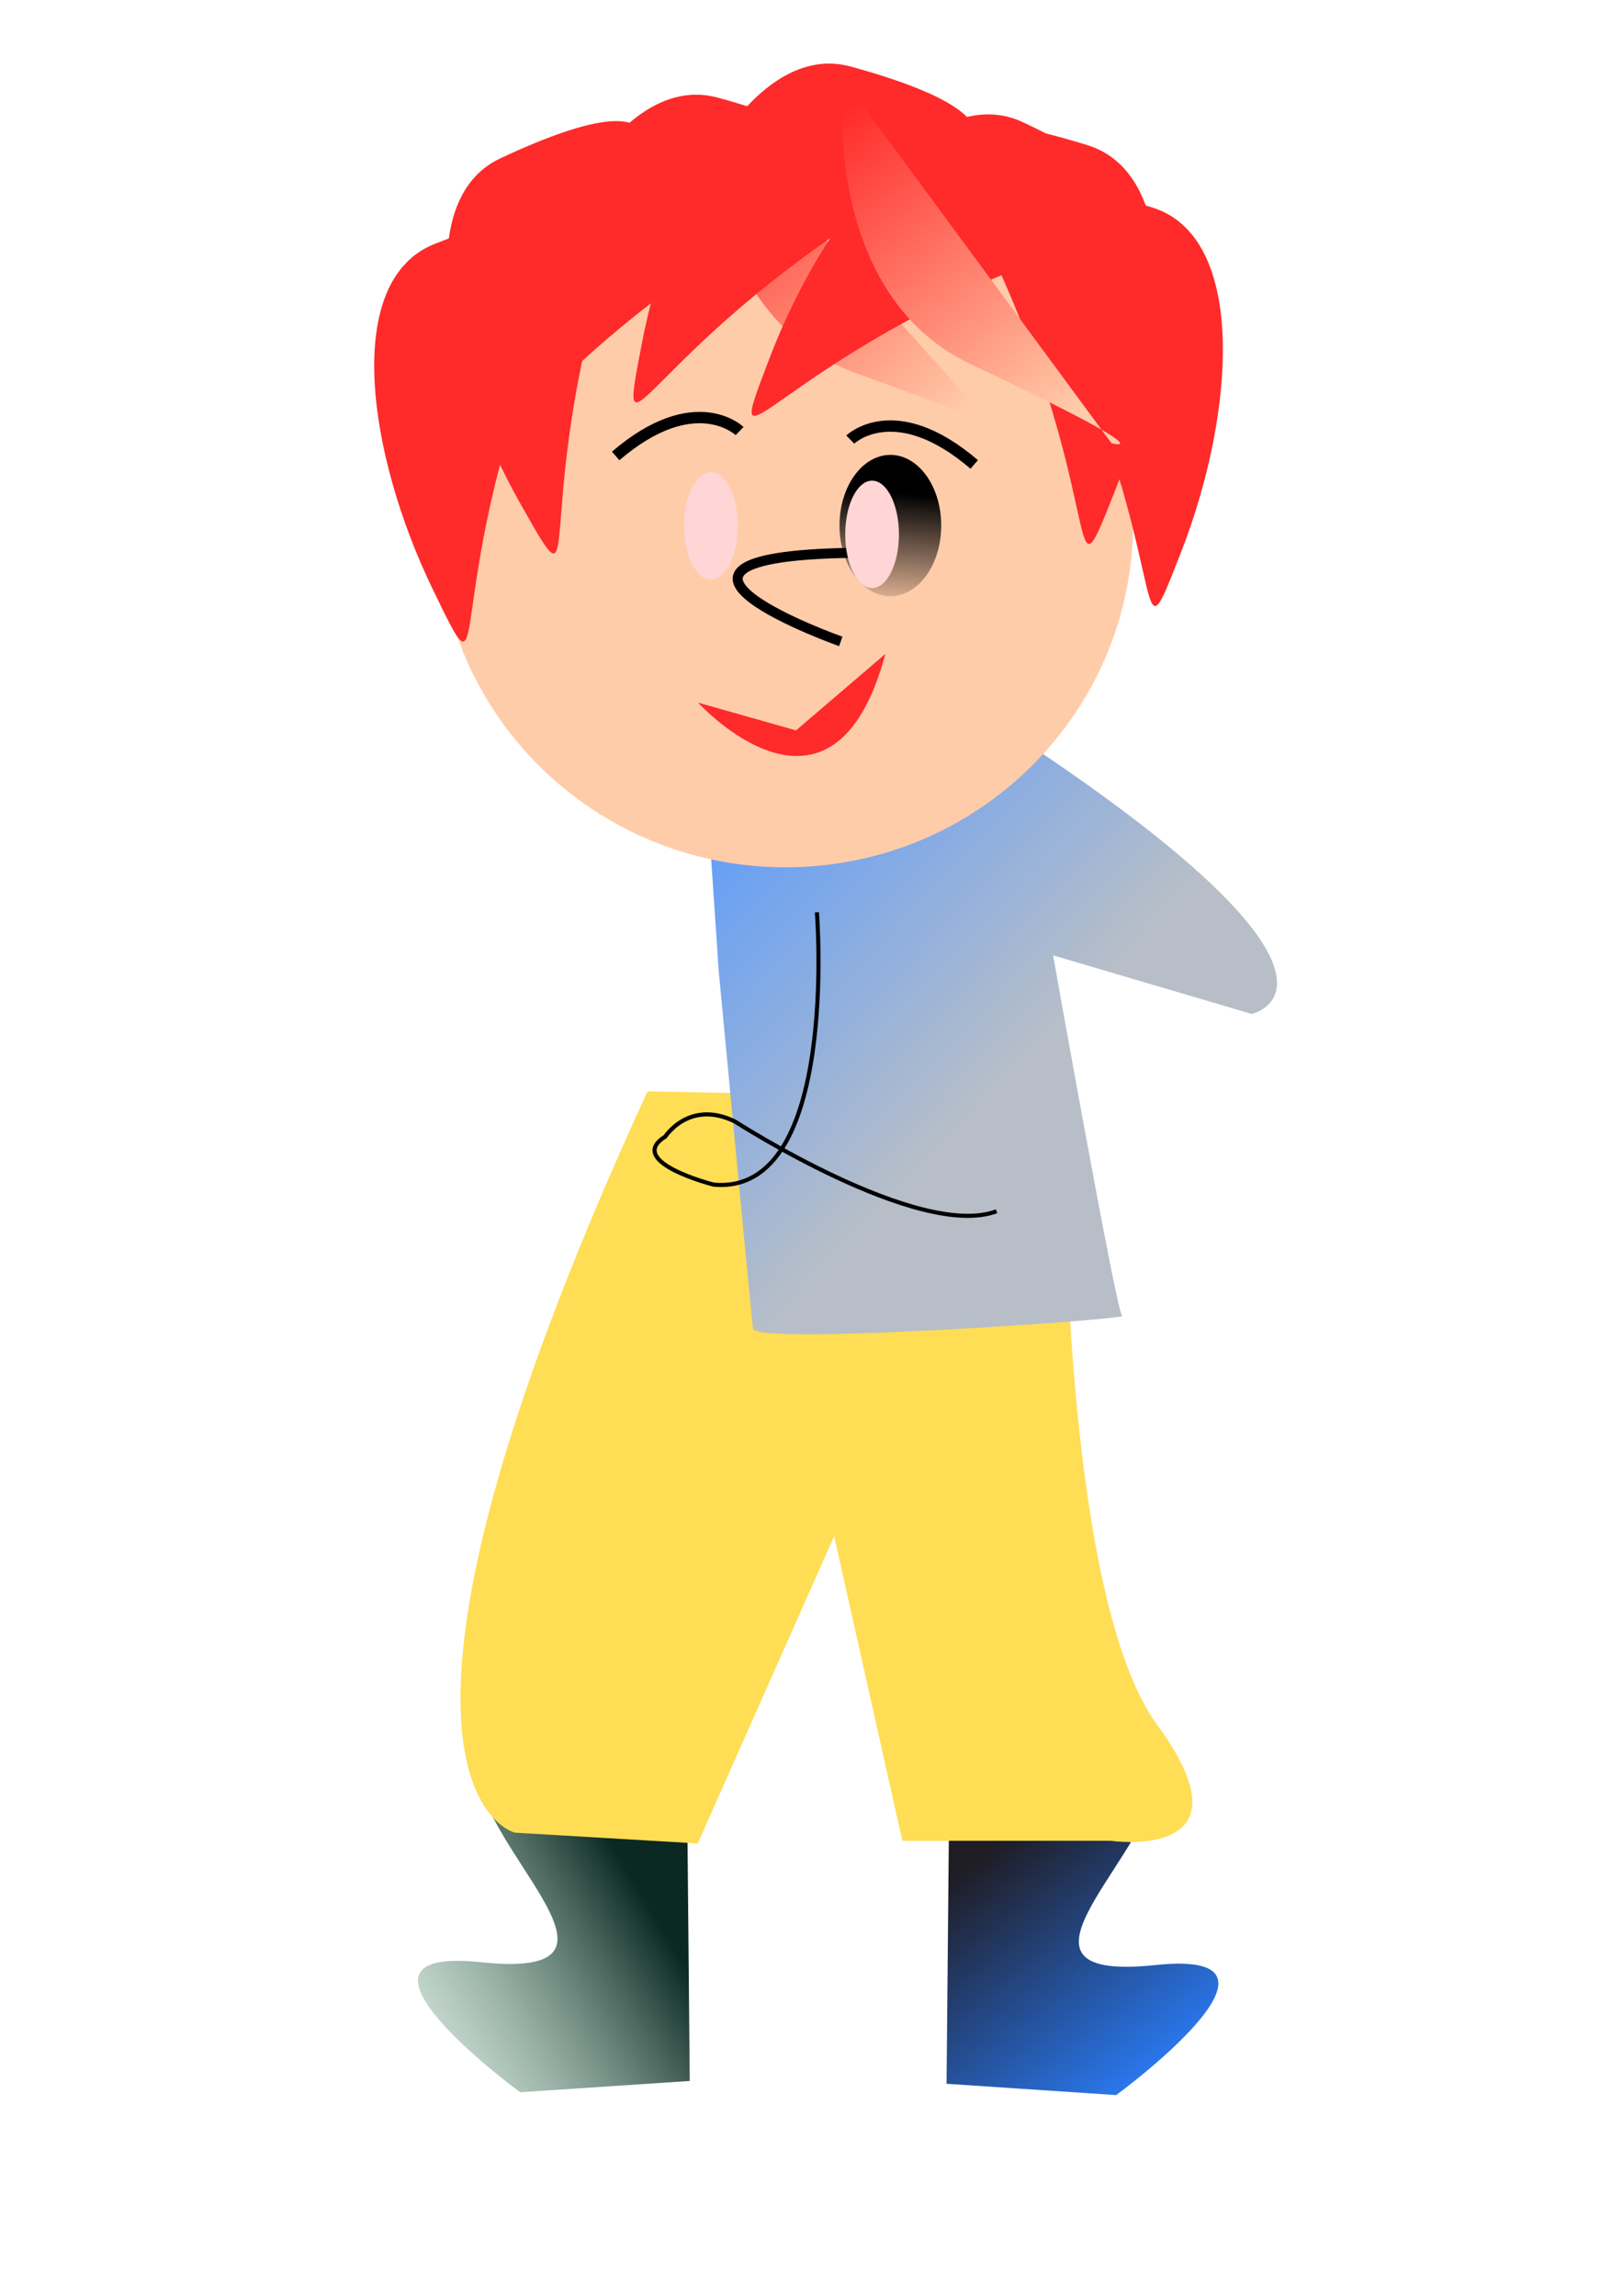
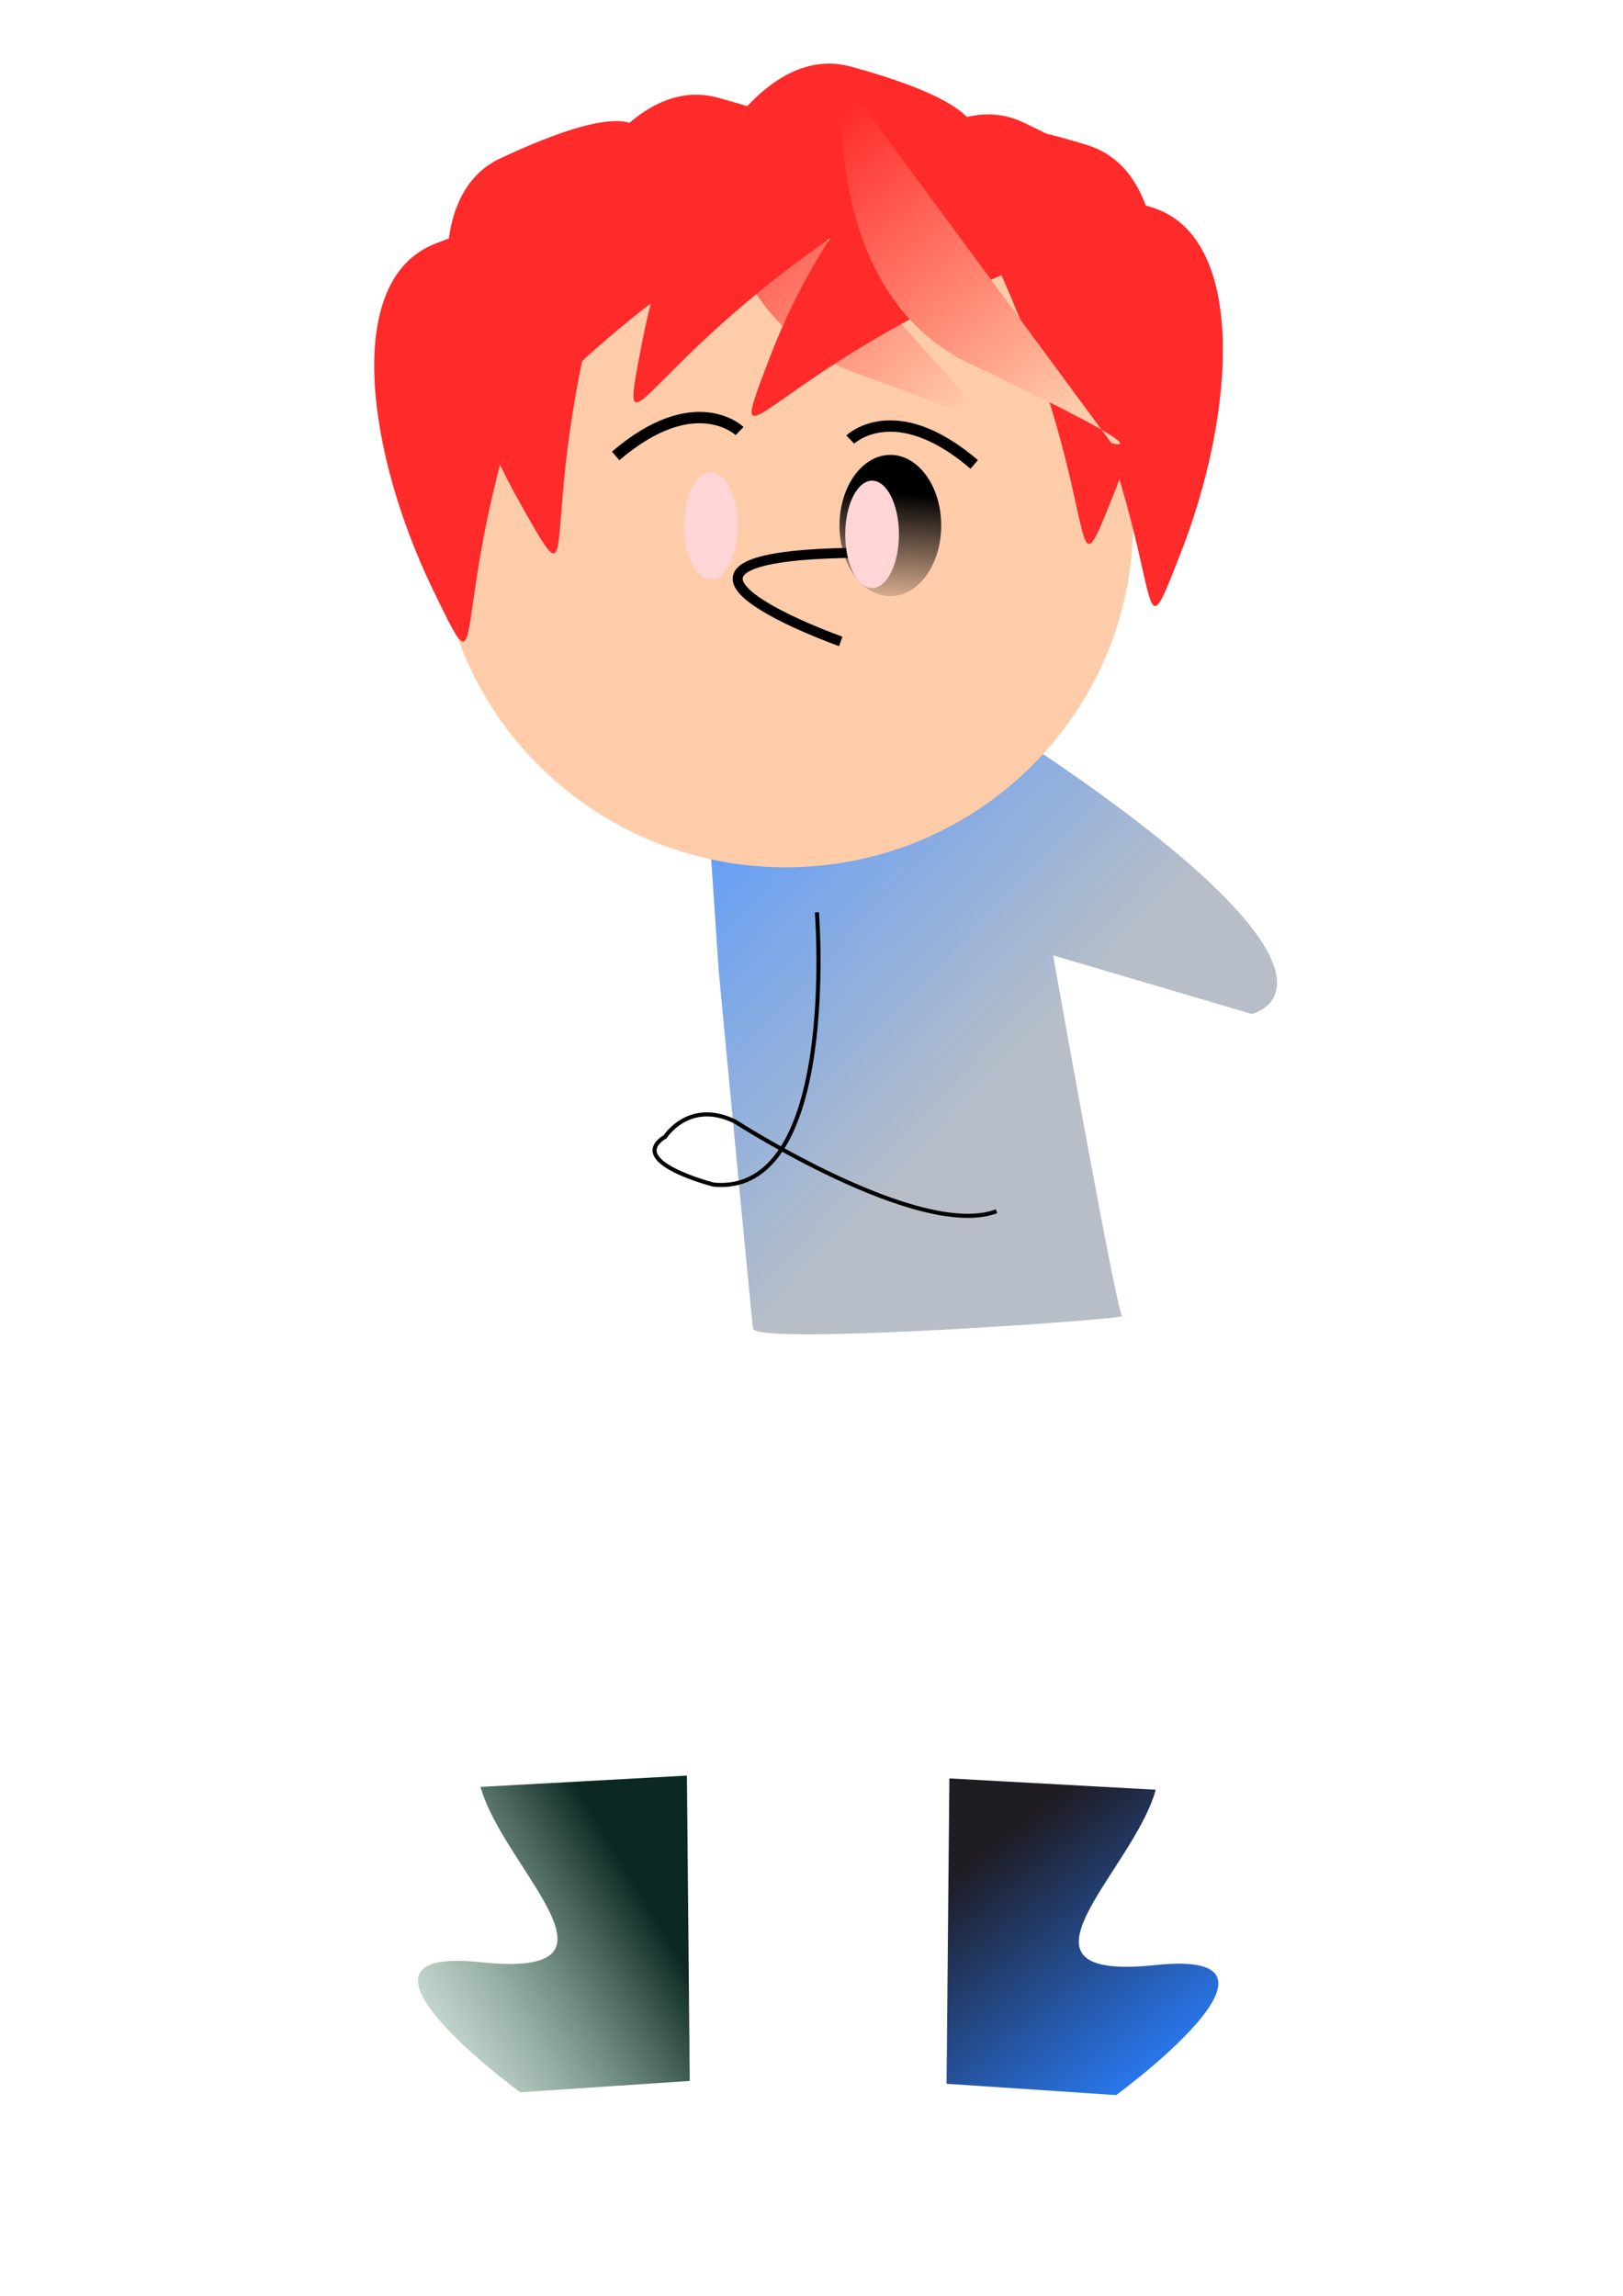
<svg xmlns="http://www.w3.org/2000/svg" xmlns:xlink="http://www.w3.org/1999/xlink" version="1.1" viewBox="0 0 744.09 1052.4">
  <defs>
    <linearGradient id="f">
      <stop stop-color="#b7bec8" offset="0" />
      <stop stop-color="#59f" offset="1" />
    </linearGradient>
    <linearGradient id="i">
      <stop offset="0" />
      <stop stop-opacity="0" offset="1" />
    </linearGradient>
    <linearGradient id="a">
      <stop stop-color="#fca" offset="0" />
      <stop stop-color="#ff2a2a" offset="1" />
    </linearGradient>
    <linearGradient id="h" x1="-226.8" x2="-143.86" y1="228.1" y2="72.577" gradientTransform="matrix(.338 -.941 .941 .338 311.76 -103.75)" gradientUnits="userSpaceOnUse" xlink:href="#a" />
    <linearGradient id="b" x1="151.63" x2="146.45" y1="580.61" y2="655.78" gradientUnits="userSpaceOnUse" xlink:href="#i" />
    <linearGradient id="g" x1="-226.8" x2="-143.86" y1="228.1" y2="72.577" gradientTransform="matrix(.427 -.904 .904 .427 391.29 -114.5)" gradientUnits="userSpaceOnUse" xlink:href="#a" />
    <linearGradient id="e" x1="408.24" x2="261.79" y1="561.17" y2="421.2" gradientUnits="userSpaceOnUse" xlink:href="#f" />
    <linearGradient id="d" x1="292.9" x2="130.9" y1="865.74" y2="962.94" gradientUnits="userSpaceOnUse">
      <stop stop-color="#0b2822" offset="0" />
      <stop stop-color="#afe9c6" stop-opacity="0" offset="1" />
    </linearGradient>
    <linearGradient id="c" x1="454.9" x2="537.85" y1="846.3" y2="955.16" gradientUnits="userSpaceOnUse">
      <stop stop-color="#1f1c24" offset="0" />
      <stop stop-color="#2a7fff" offset="1" />
    </linearGradient>
  </defs>
  <path d="m220.32 819.08c10.368 37.584 73.873 88.129 0 80.353-73.873-7.776 18.144 59.617 18.144 59.617l77.761-5.184-1.296-139.97z" fill="url(#d)" />
  <path d="m529.87 820.38c-10.368 37.584-73.873 88.129 0 80.353 73.873-7.776-18.144 59.617-18.144 59.617l-77.761-5.184 1.296-139.97z" fill="url(#c)" />
-   <path d="m296.86 500.26c-146.46 318.79-60.888 339.8-60.888 339.8l83.927 4.943 62.534-140.86 31.267 139.63h95.446s67.471 9.885 21.393-53.132c-46.078-63.017-42.786-286.66-42.786-286.66z" fill="#fd5" />
  <g transform="translate(1.296 -12.96)" fill="url(#e)">
    <path d="m458.31 346.23c179.66 117.15 114.26 131.5 114.26 131.5l-91.052-26.849s29.123 163.93 31.664 165.33c2.54 1.395-168.24 13.588-169.24 5.768-0.996-7.82-15.738-164.02-15.738-164.02l-5.777-85.822z" />
    <path d="m278.68 359.36c-167.05 134.52-100.55 142.26-100.55 142.26l87.913-35.814s-30.387 148.45-32.775 150.09c-2.388 1.642 186.55 14.28 186.76 6.399 0.21-7.881-0.734-164.78-0.734-164.78l-2.829-85.97z" />
  </g>
  <g transform="translate(-1.296 -2.592)">
    <path transform="matrix(1.16 0 0 1.243 -211.38 -542.26)" d="m631.16 631.16c0 70.145-61.506 127.01-137.38 127.01-75.871 0-137.38-56.864-137.38-127.01s61.506-127.01 137.38-127.01c75.871 0 137.38 56.864 137.38 127.01z" fill="#fca" />
    <path d="m322.95 49.017s-1.337 98.679 70.877 124.64c96.348 34.638 67.763 29.87 67.763 29.87" fill="url(#h)" />
    <path d="m474.36 125.18c68.517 130.23 43.665 194.05 68.517 130.23 24.852-63.812 30.256-144.46-13.564-157.79-43.82-13.329-89.282-19.874-54.953 27.557z" fill="#ff2a2a" />
    <path d="m289.01 94.609c-49.248 138.67-15.552 198.29-49.248 138.67-33.696-59.617-50.544-138.67-9.072-158.11 41.472-19.44 85.537-32.4 58.321 19.44z" fill="#ff2a2a" />
    <path d="m362.19 99.966c-127.41 73.645-140.4 140.88-127.41 73.645 12.999-67.235 51.43-138.35 95.608-126.26 44.178 12.089 86.129 30.792 31.797 52.613z" fill="#ff2a2a" />
    <path d="m423.11 85.71c-127.41 73.645-140.4 140.88-127.41 73.645 12.999-67.235 51.43-138.35 95.608-126.26 44.178 12.089 86.129 30.792 31.797 52.613z" fill="#ff2a2a" />
    <path d="m492.51 115.98c-138.26 50.394-162.74 114.35-138.26 50.394 24.481-63.955 74.68-127.31 116.09-107.73 41.407 19.579 79.471 45.285 22.174 57.337z" fill="#ff2a2a" />
    <path d="m257.64 137.45c-57.934 135.28-28.082 196.91-57.934 135.28-29.852-61.631-41.659-141.6 0.962-158.37 42.621-16.774 87.417-26.917 56.972 23.096z" fill="#ff2a2a" />
    <path d="m444.83 96.438c67.873 130.57 42.706 194.26 67.873 130.57 25.167-63.688 30.969-144.31-12.785-157.86-43.754-13.545-89.183-20.314-55.088 27.285z" fill="#ff2a2a" />
    <path transform="matrix(.692 0 0 .746 306.36 -204.63)" d="m182.74 600.7c0 23.978-15.086 43.416-33.696 43.416-18.61 0-33.696-19.438-33.696-43.416 0-23.978 15.086-43.416 33.696-43.416 18.61 0 33.696 19.438 33.696 43.416z" fill="url(#b)" />
    <path d="m390.57 256.03c-112.64 2.002-3.821 40.577-3.821 40.577" fill="none" stroke="#000" stroke-width="4.596" />
    <path transform="matrix(.692 0 0 .746 213.04 -207.23)" d="m182.74 600.7c0 23.978-15.086 43.416-33.696 43.416-18.61 0-33.696-19.438-33.696-43.416 0-23.978 15.086-43.416 33.696-43.416 18.61 0 33.696 19.438 33.696 43.416z" fill="url(#b)" />
    <path d="m387.74 38.634s-10.814 98.094 58.57 130.88c92.573 43.737 64.579 36.244 64.579 36.244" fill="url(#g)" />
    <path transform="translate(359 -403.06)" d="m54.433 650.6c0 13.6-5.512 24.624-12.312 24.624s-12.312-11.025-12.312-24.624c0-13.6 5.512-24.624 12.312-24.624s12.312 11.025 12.312 24.624z" fill="#ffd5d5" />
    <path transform="translate(285.12 -406.95)" d="m54.433 650.6c0 13.6-5.512 24.624-12.312 24.624s-12.312-11.025-12.312-24.624c0-13.6 5.512-24.624 12.312-24.624s12.312 11.025 12.312 24.624z" fill="#ffd5d5" />
-     <path d="m407.22 302.33c-24.207 90.128-85.891 22.329-85.891 22.329l44.904 12.732z" fill="#ff2a2a" />
    <path d="m283.55 211.59c36.42-31.193 56.826-11.406 56.826-11.406" fill="none" stroke="#000" stroke-width="5.2" />
    <path d="m447.94 215.48c-36.42-31.193-56.826-11.406-56.826-11.406" fill="none" stroke="#000" stroke-width="5.2" />
  </g>
  <path d="m374.52 418.19s10.422 130.23-47.381 124.81c0 0-40.376-10.254-22.439-21.815l-0.062 0.316s10.948-17.848 32.348-7.41c0 0 84.319 54.445 119.9 41.127" fill="none" stroke="#000" stroke-width="1.877" />
</svg>